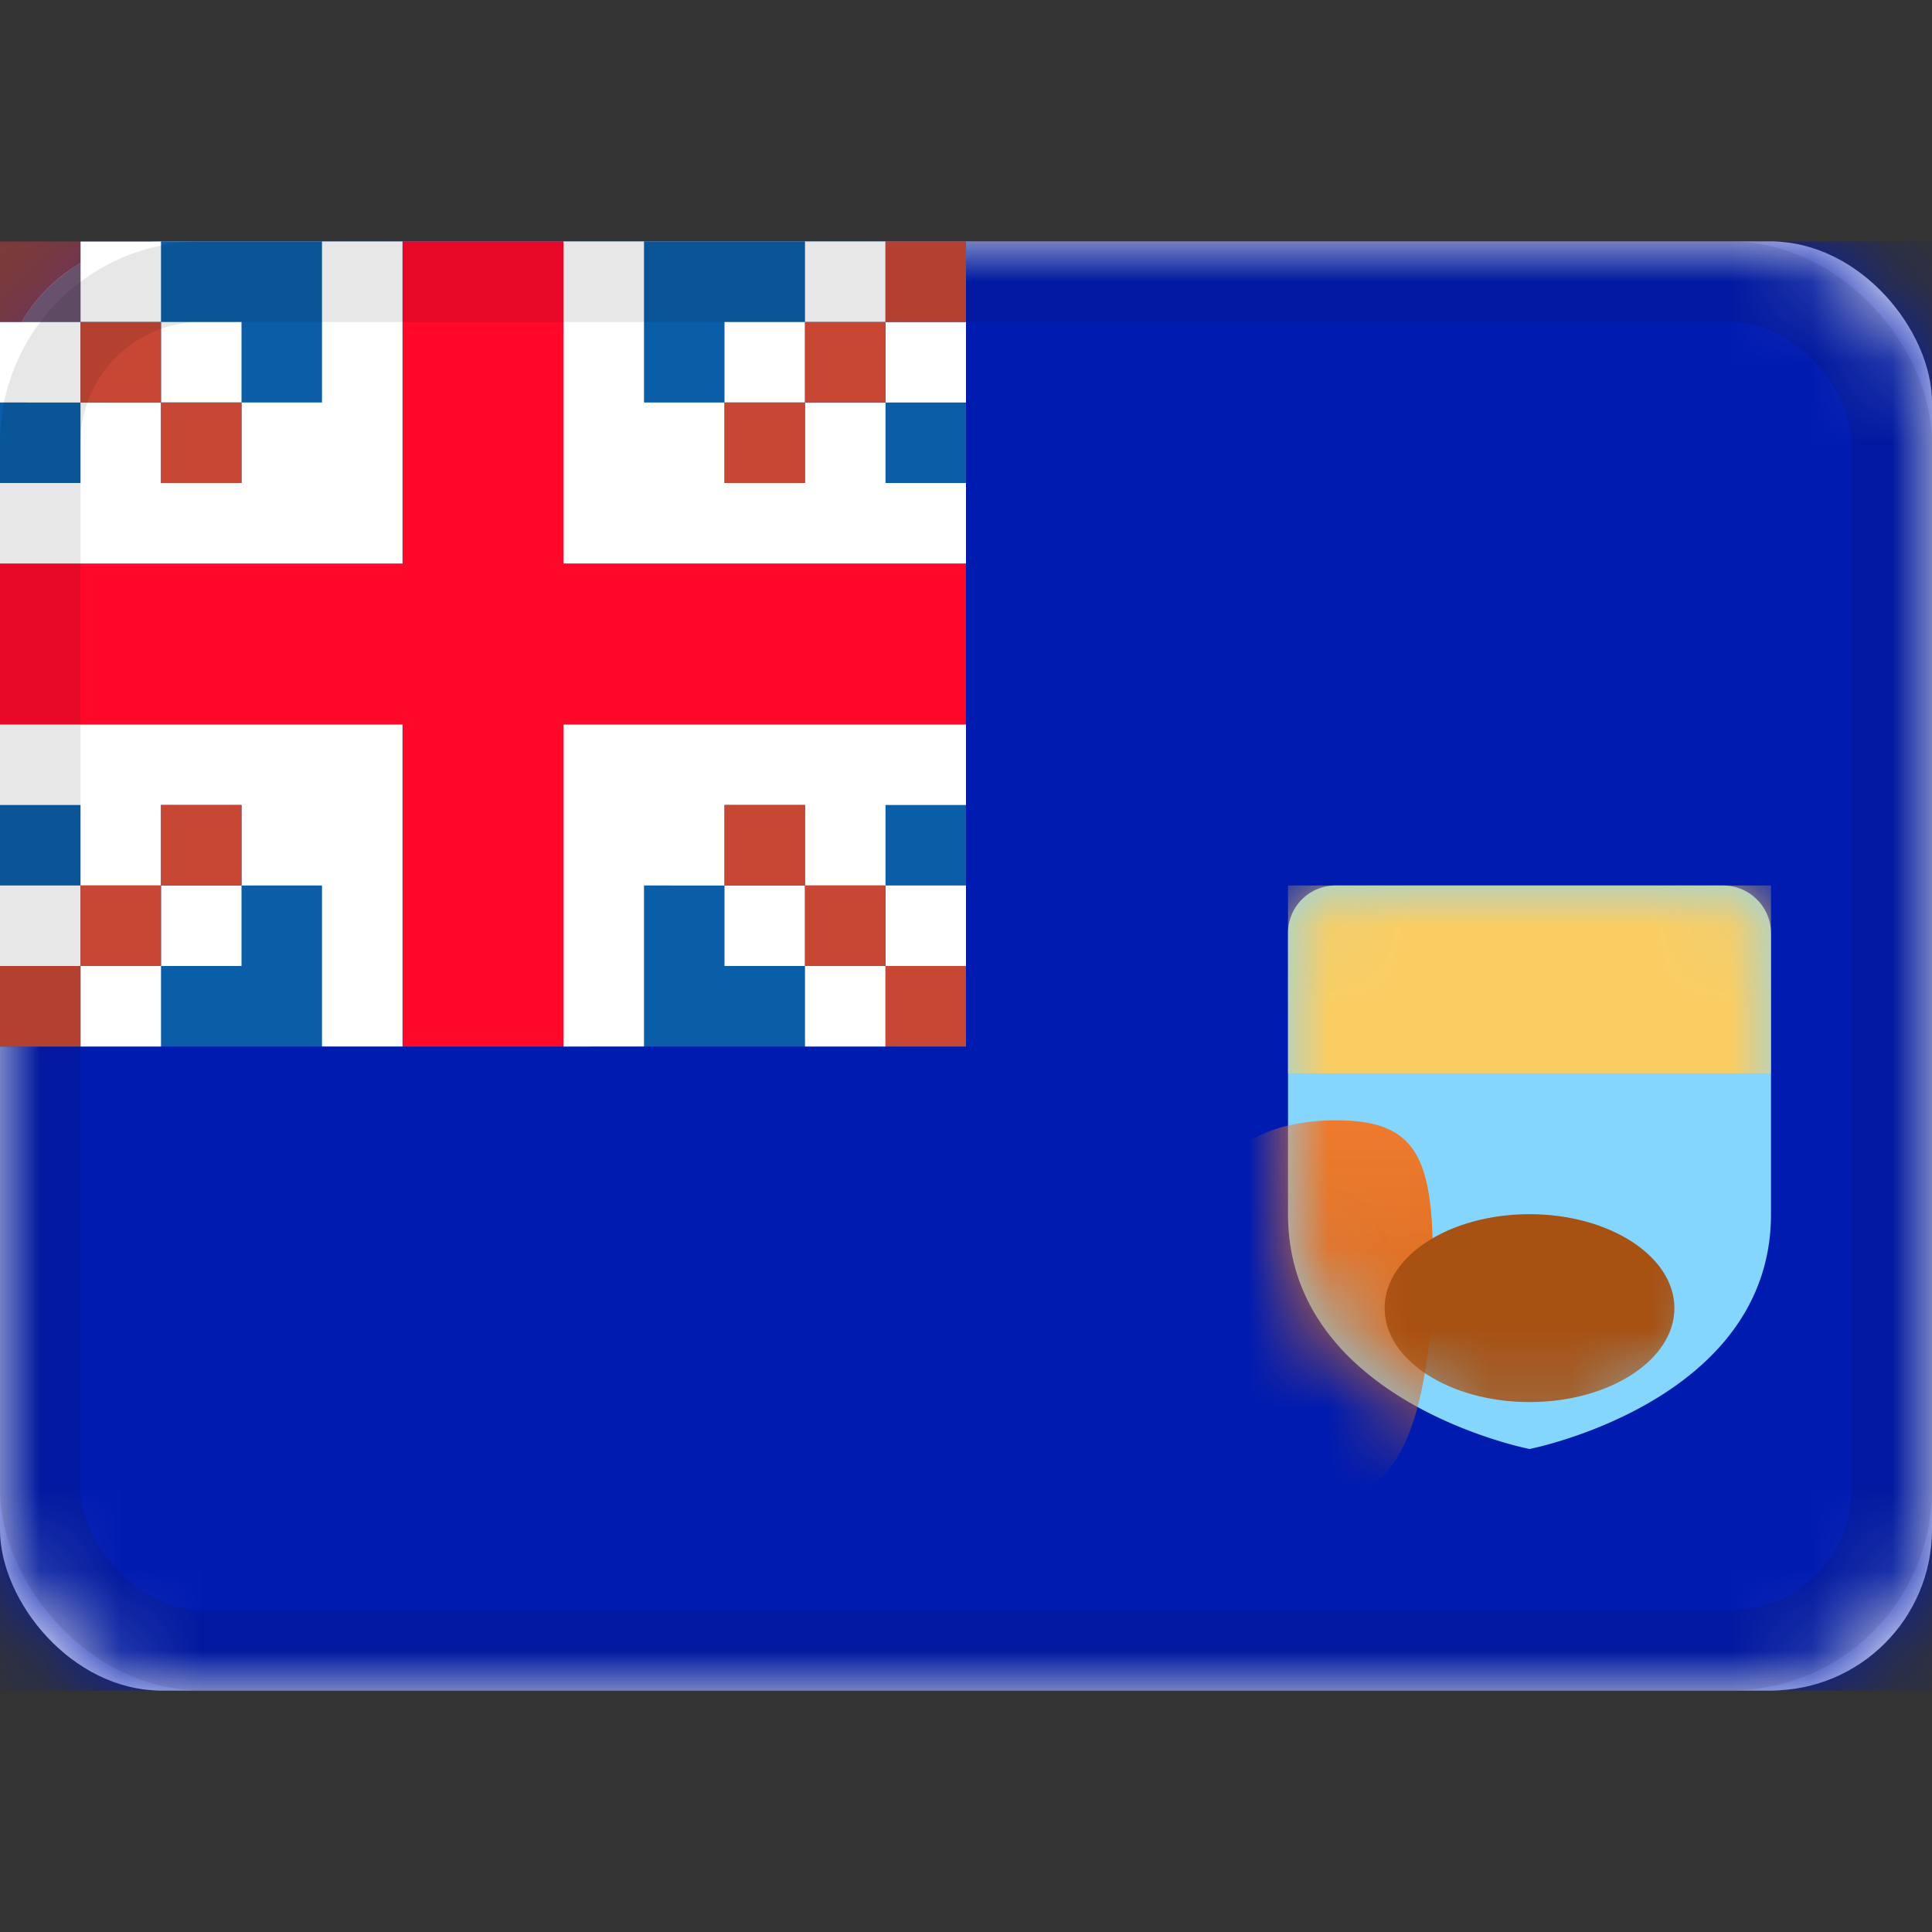
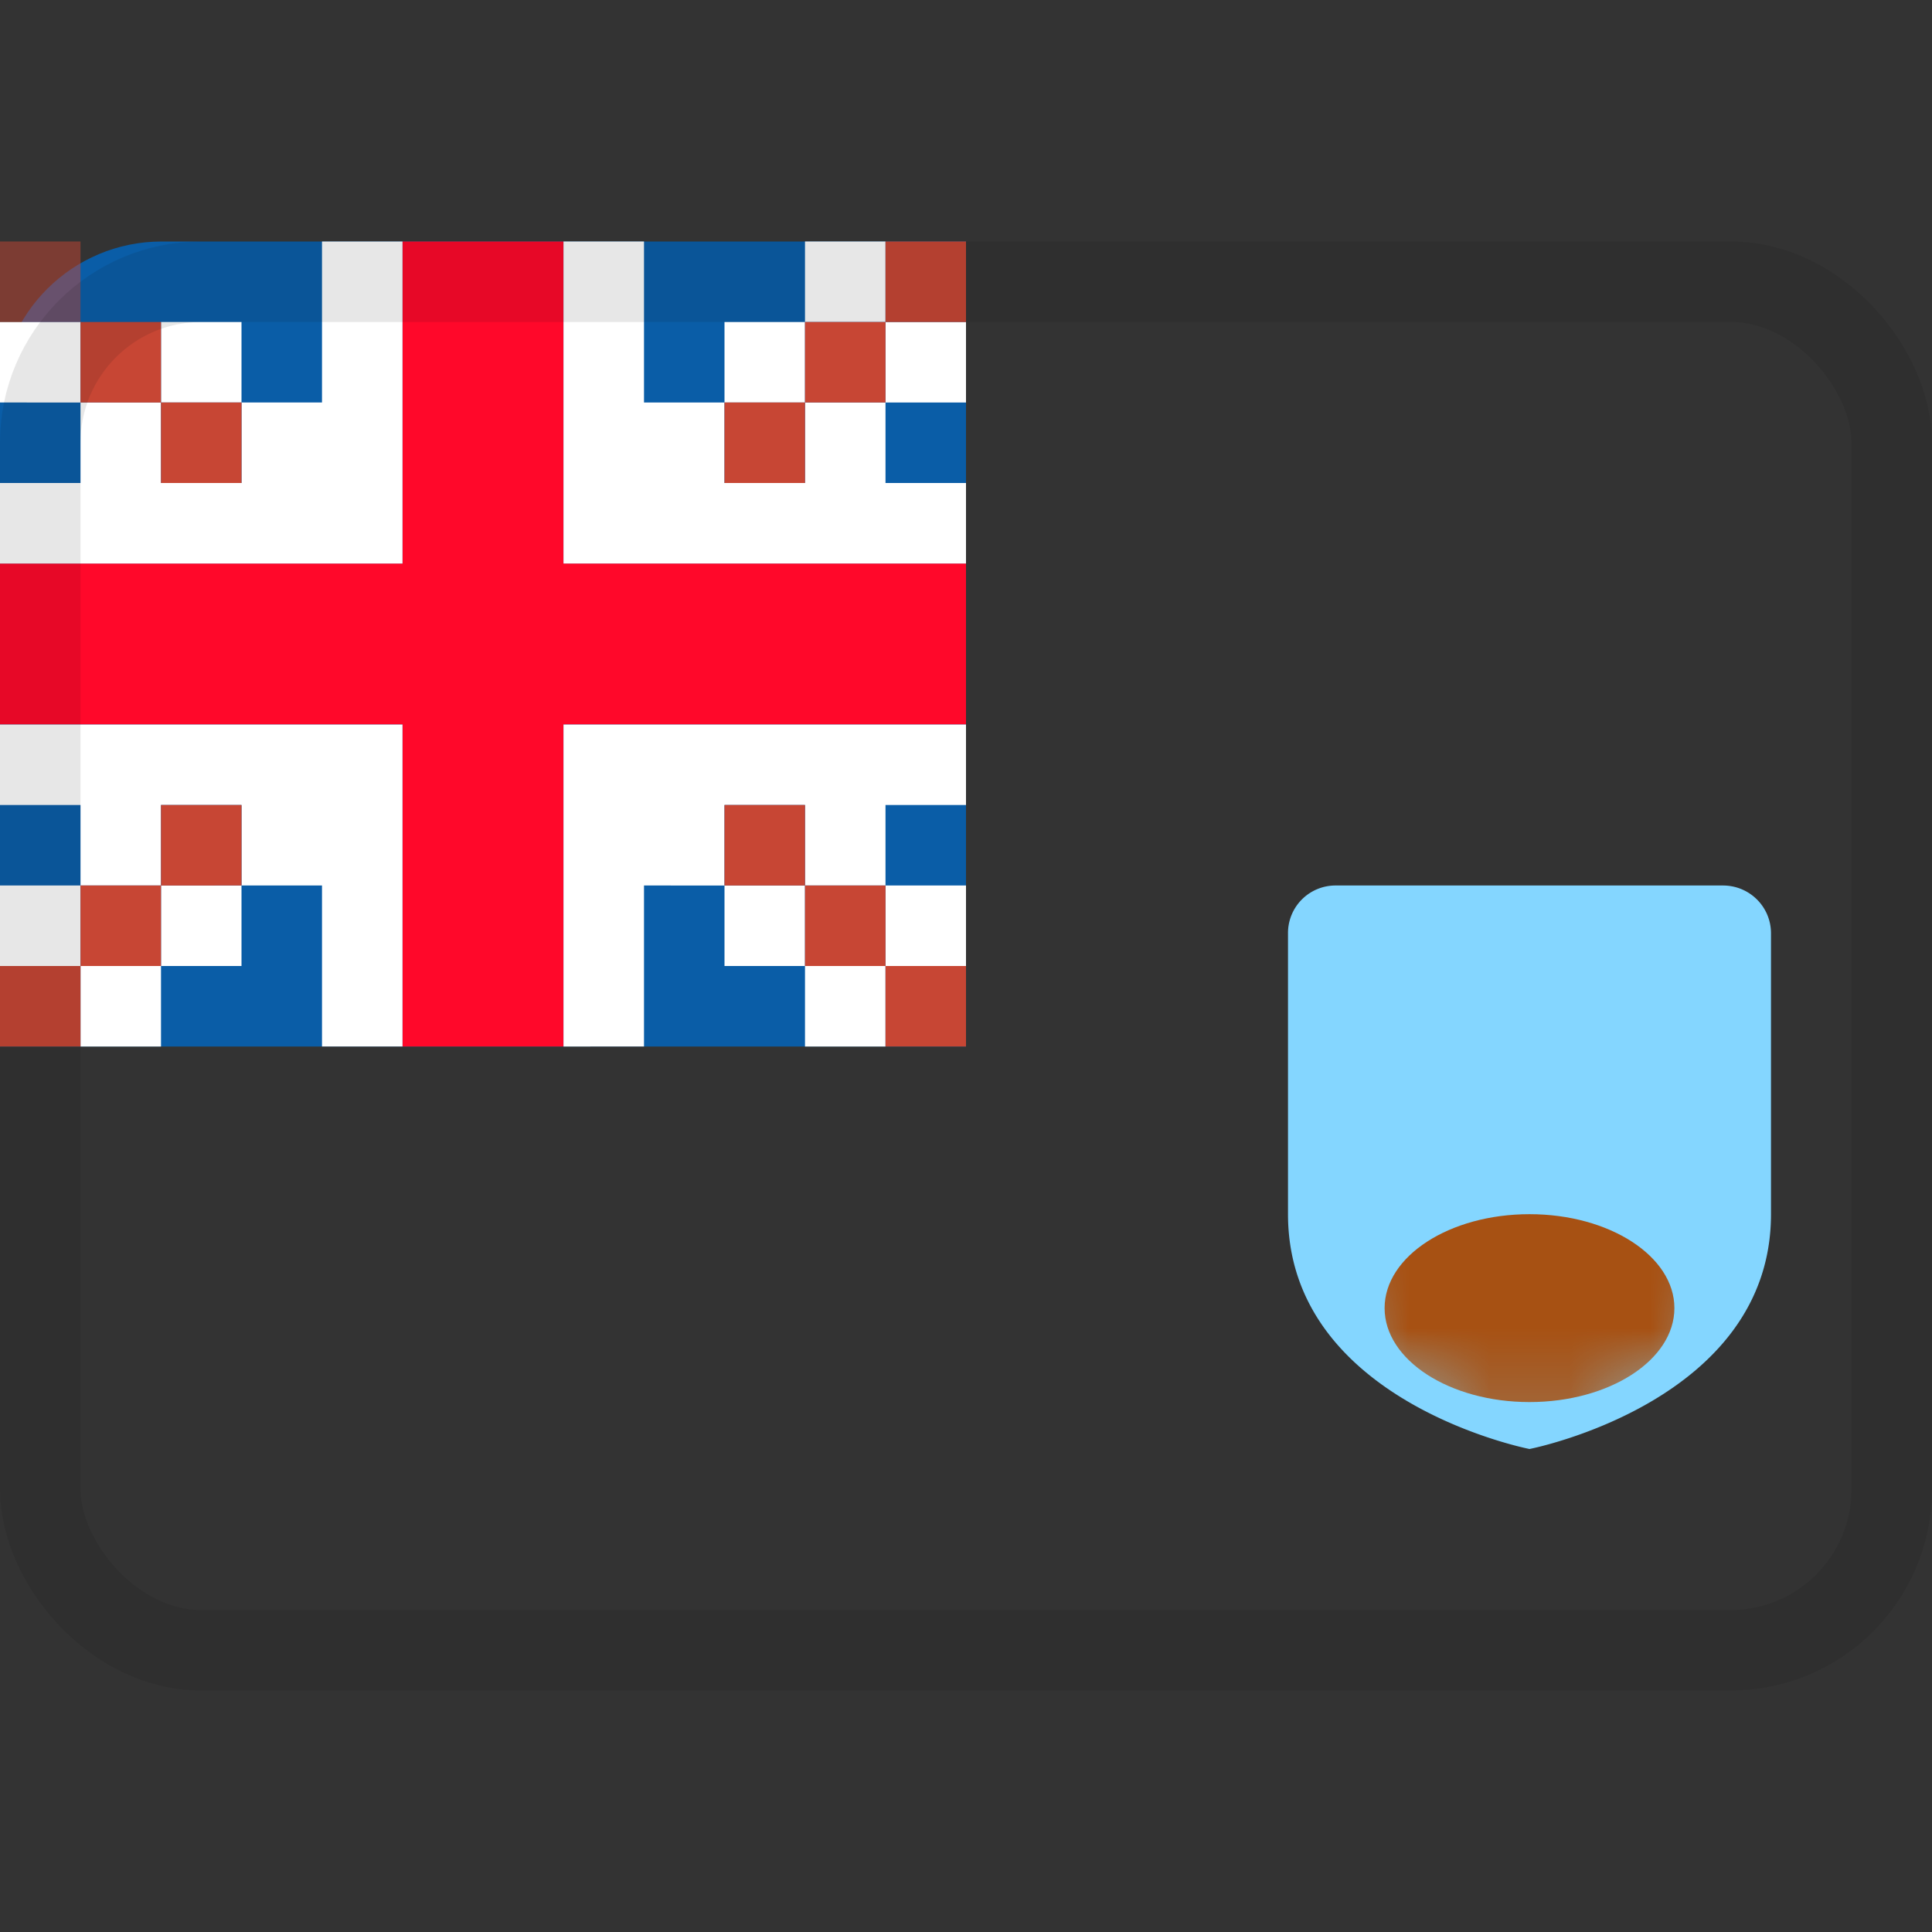
<svg xmlns="http://www.w3.org/2000/svg" xmlns:xlink="http://www.w3.org/1999/xlink" viewBox="0 0 24 24">
  <rect x="0" y="0" width="24" height="24" fill="#333333" stroke="none" />
  <defs>
    <mask id="b" fill="#fff">
      <use xlink:href="#a" fill-rule="evenodd" />
    </mask>
    <mask id="d" fill="#fff">
      <path fill-rule="evenodd" d="M0 4.083V.595A.59.59 0 0 1 .597 0h4.806C5.733 0 6 .264 6 .595v3.488C6 6.417 3 7 3 7s-3-.583-3-2.917" />
    </mask>
    <mask id="e" fill="#fff">
-       <path fill-rule="evenodd" d="M0 4.083V.595A.59.59 0 0 1 .597 0h4.806C5.733 0 6 .264 6 .595v3.488C6 6.417 3 7 3 7s-3-.583-3-2.917" />
-     </mask>
+       </mask>
    <linearGradient id="c" x1="50%" x2="50%" y1="0%" y2="100%">
      <stop offset="0" stop-color="#ee7b2d" />
      <stop offset="1" stop-color="#cc621a" />
    </linearGradient>
-     <rect id="a" width="24" height="18" rx="2" />
  </defs>
  <g fill="none" fill-rule="evenodd">
    <g transform="translate(0 3)">
      <use xlink:href="#a" fill="#fff" />
-       <path fill="#001bb0" d="M0 0h24v18H0z" mask="url(#b)" />
    </g>
    <path fill="#0a5da7" d="M0 5c0-1.105.902-2 2.009-2H12v10H0z" />
    <path fill="#ff082a" d="M7 3v4h5v2H7v4H5V9H0V7h5V3z" />
-     <path fill="#fff" d="M1 5h1v1h1V5h1V3h1v4H0V6h1zm2-1v1H2V4zM1 4v1H0V4zm1-1v1H1V3z" />
+     <path fill="#fff" d="M1 5h1v1h1V5h1V3h1v4H0V6h1zm2-1v1H2V4zM1 4v1H0V4m1-1v1H1V3z" />
    <path fill="#c74634" d="M3 5v1H2V5zM2 4v1H1V4z" />
    <path fill="#c74634" d="M0 3h1v1H0z" opacity=".5" />
    <path fill="#fff" d="M11 5h-1v1H9V5H8V3H7v4h5V6h-1zM9 4v1h1V4zm2 0v1h1V4zm-1-1v1h1V3z" />
    <path fill="#c74634" d="M9 5v1h1V5zm1-1v1h1V4zm1-1v1h1V3z" />
    <path fill="#fff" d="M1 11h1v-1h1v1h1v2h1V9H0v1h1zm2 1v-1H2v1zm-2 0v-1H0v1zm1 1v-1H1v1z" />
    <path fill="#c74634" d="M3 11v-1H2v1zm-1 1v-1H1v1zm-1 1v-1H0v1z" />
    <path fill="#fff" d="M11 11h-1v-1H9v1H8v2H7V9h5v1h-1zm-2 1v-1h1v1zm2 0v-1h1v1zm-1 1v-1h1v1z" />
    <path fill="#c74634" d="M9 11v-1h1v1zm1 1v-1h1v1zm1 1v-1h1v1z" />
    <g transform="translate(16 11)">
      <path fill="#84d6ff" d="M0 4.083V.595A.59.59 0 0 1 .597 0h4.806C5.733 0 6 .264 6 .595v3.488C6 6.417 3 7 3 7s-3-.583-3-2.917" />
-       <path fill="url(#c)" fill-rule="nonzero" d="M.6 7.583c.994 0 1.2-1.628 1.2-2.916 0-1.289-.206-1.75-1.2-1.75s-1.8.461-1.8 1.75c0 1.288.806 2.916 1.8 2.916" mask="url(#d)" />
      <ellipse cx="3" cy="5.25" fill="#a75113" fill-rule="nonzero" mask="url(#d)" rx="1.8" ry="1.167" />
      <path fill="#facd62" d="M0 0h6v2.333H0z" mask="url(#e)" />
    </g>
    <rect width="23" height="17" x=".5" y="3.5" stroke="#100f0e" opacity=".1" rx="2" />
  </g>
</svg>